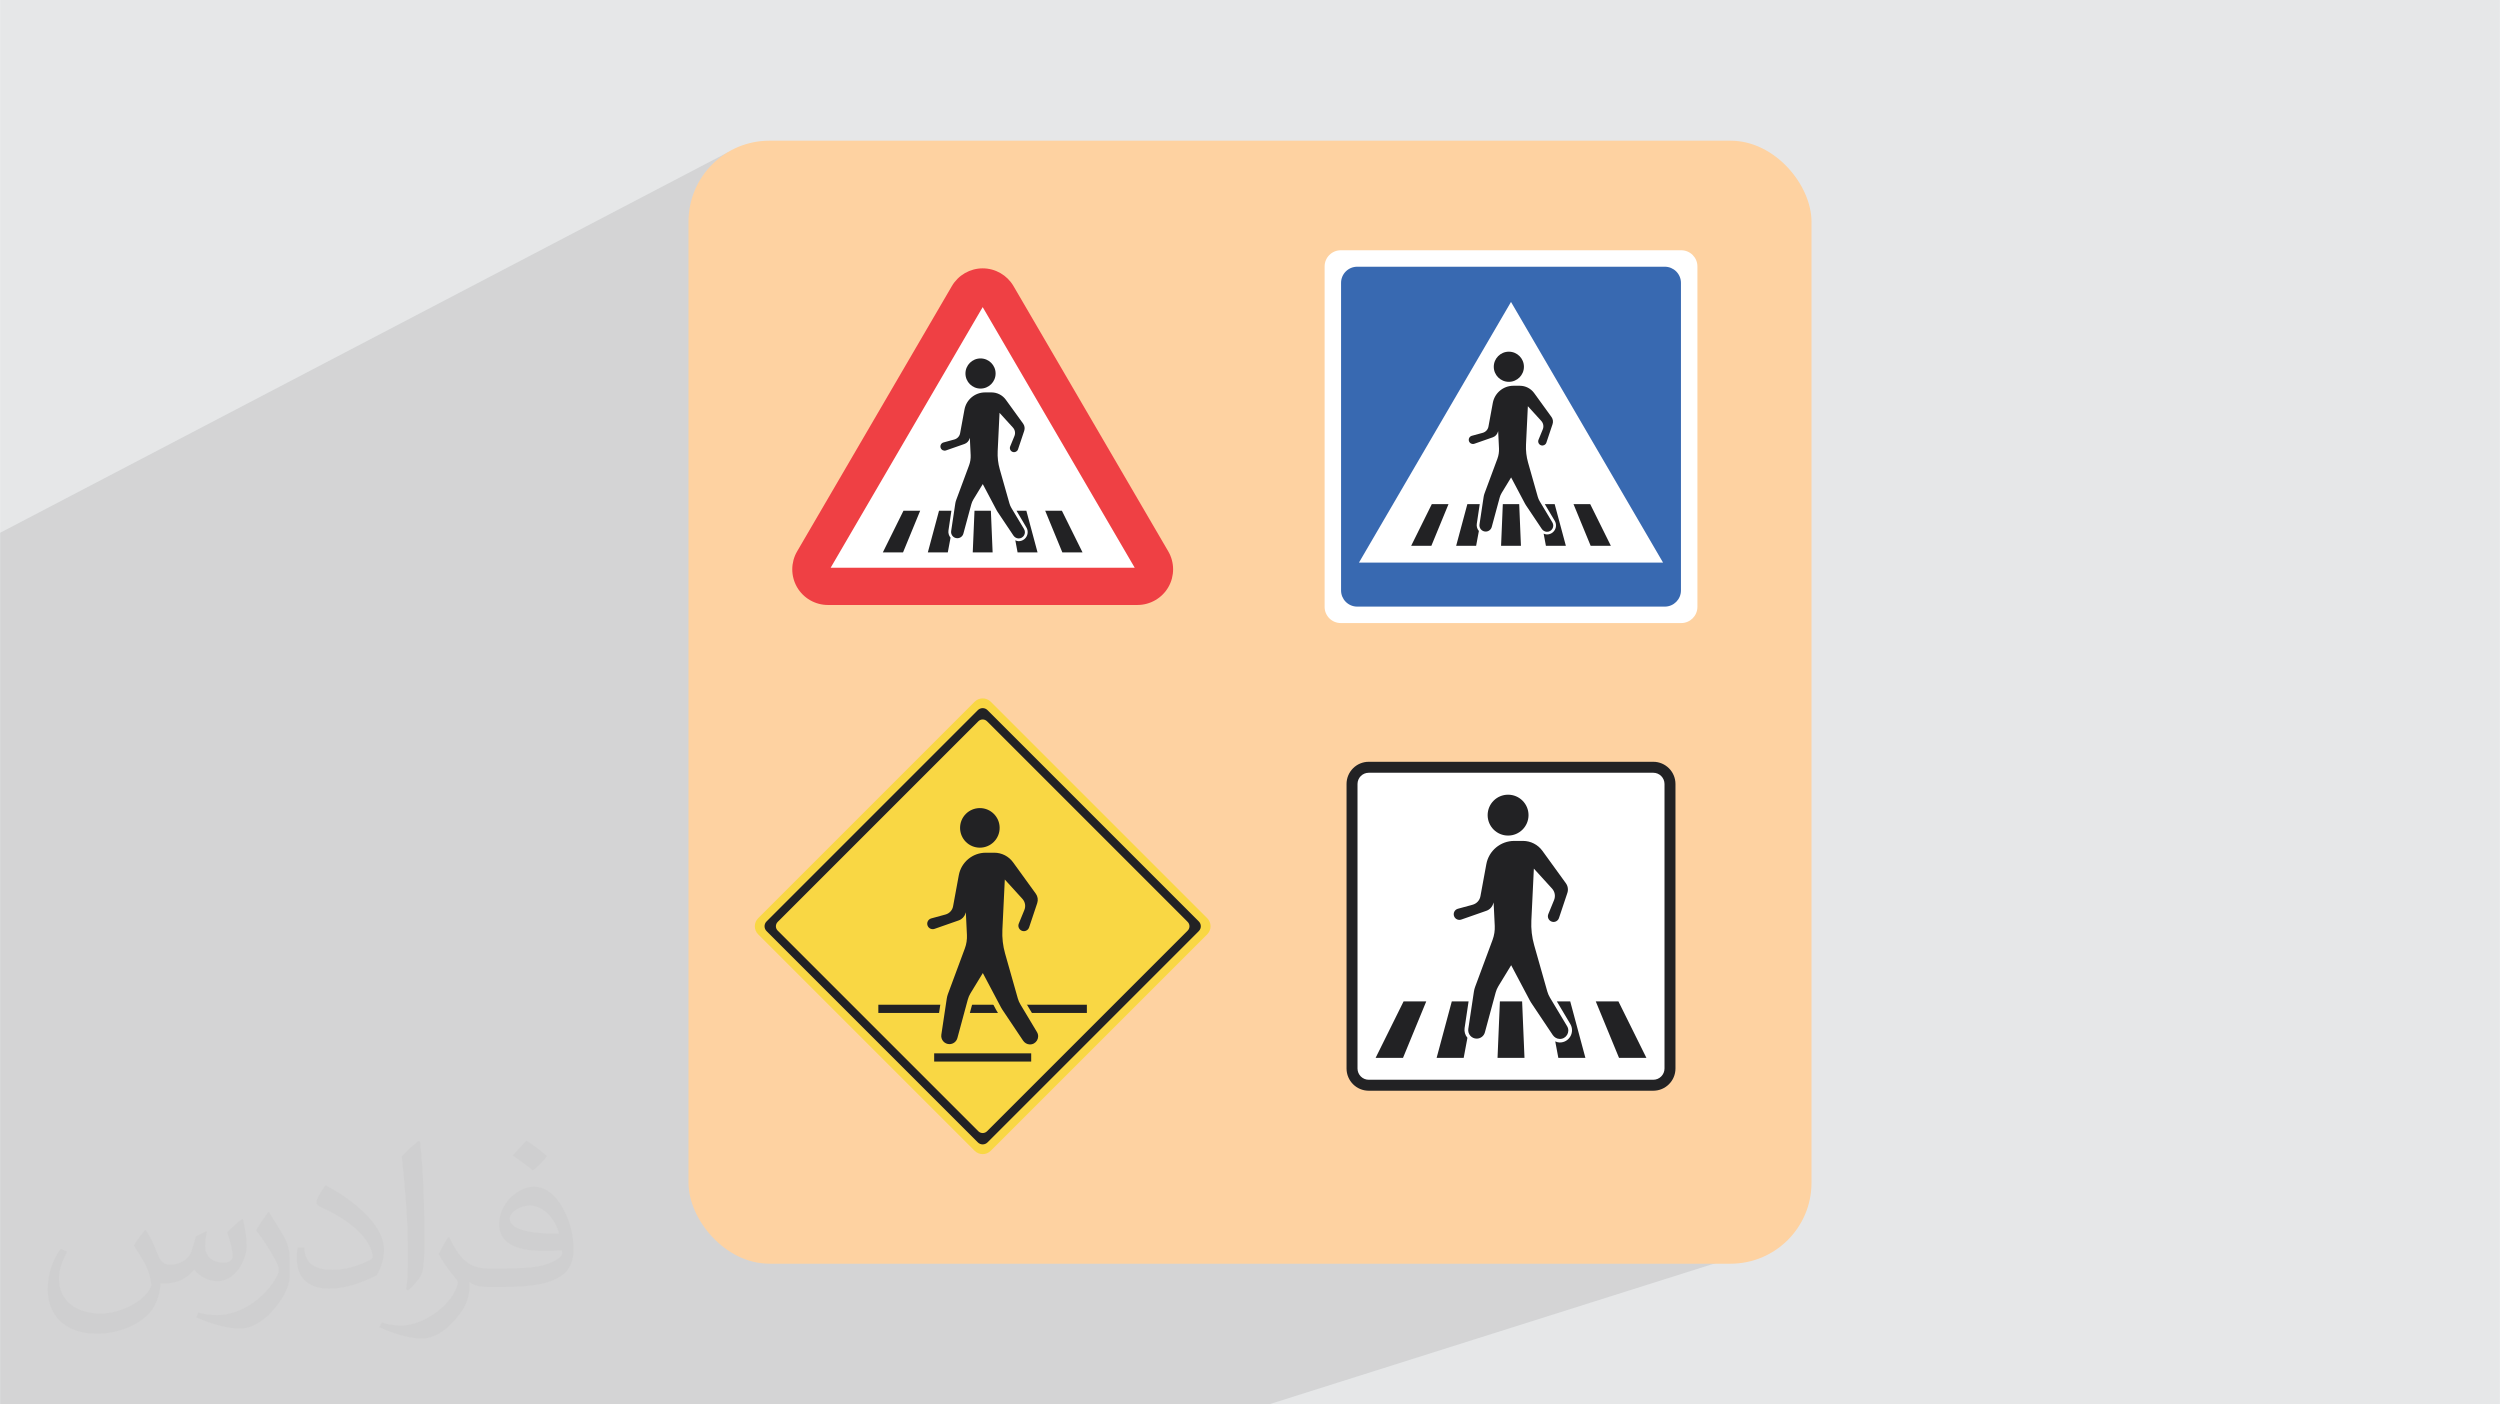
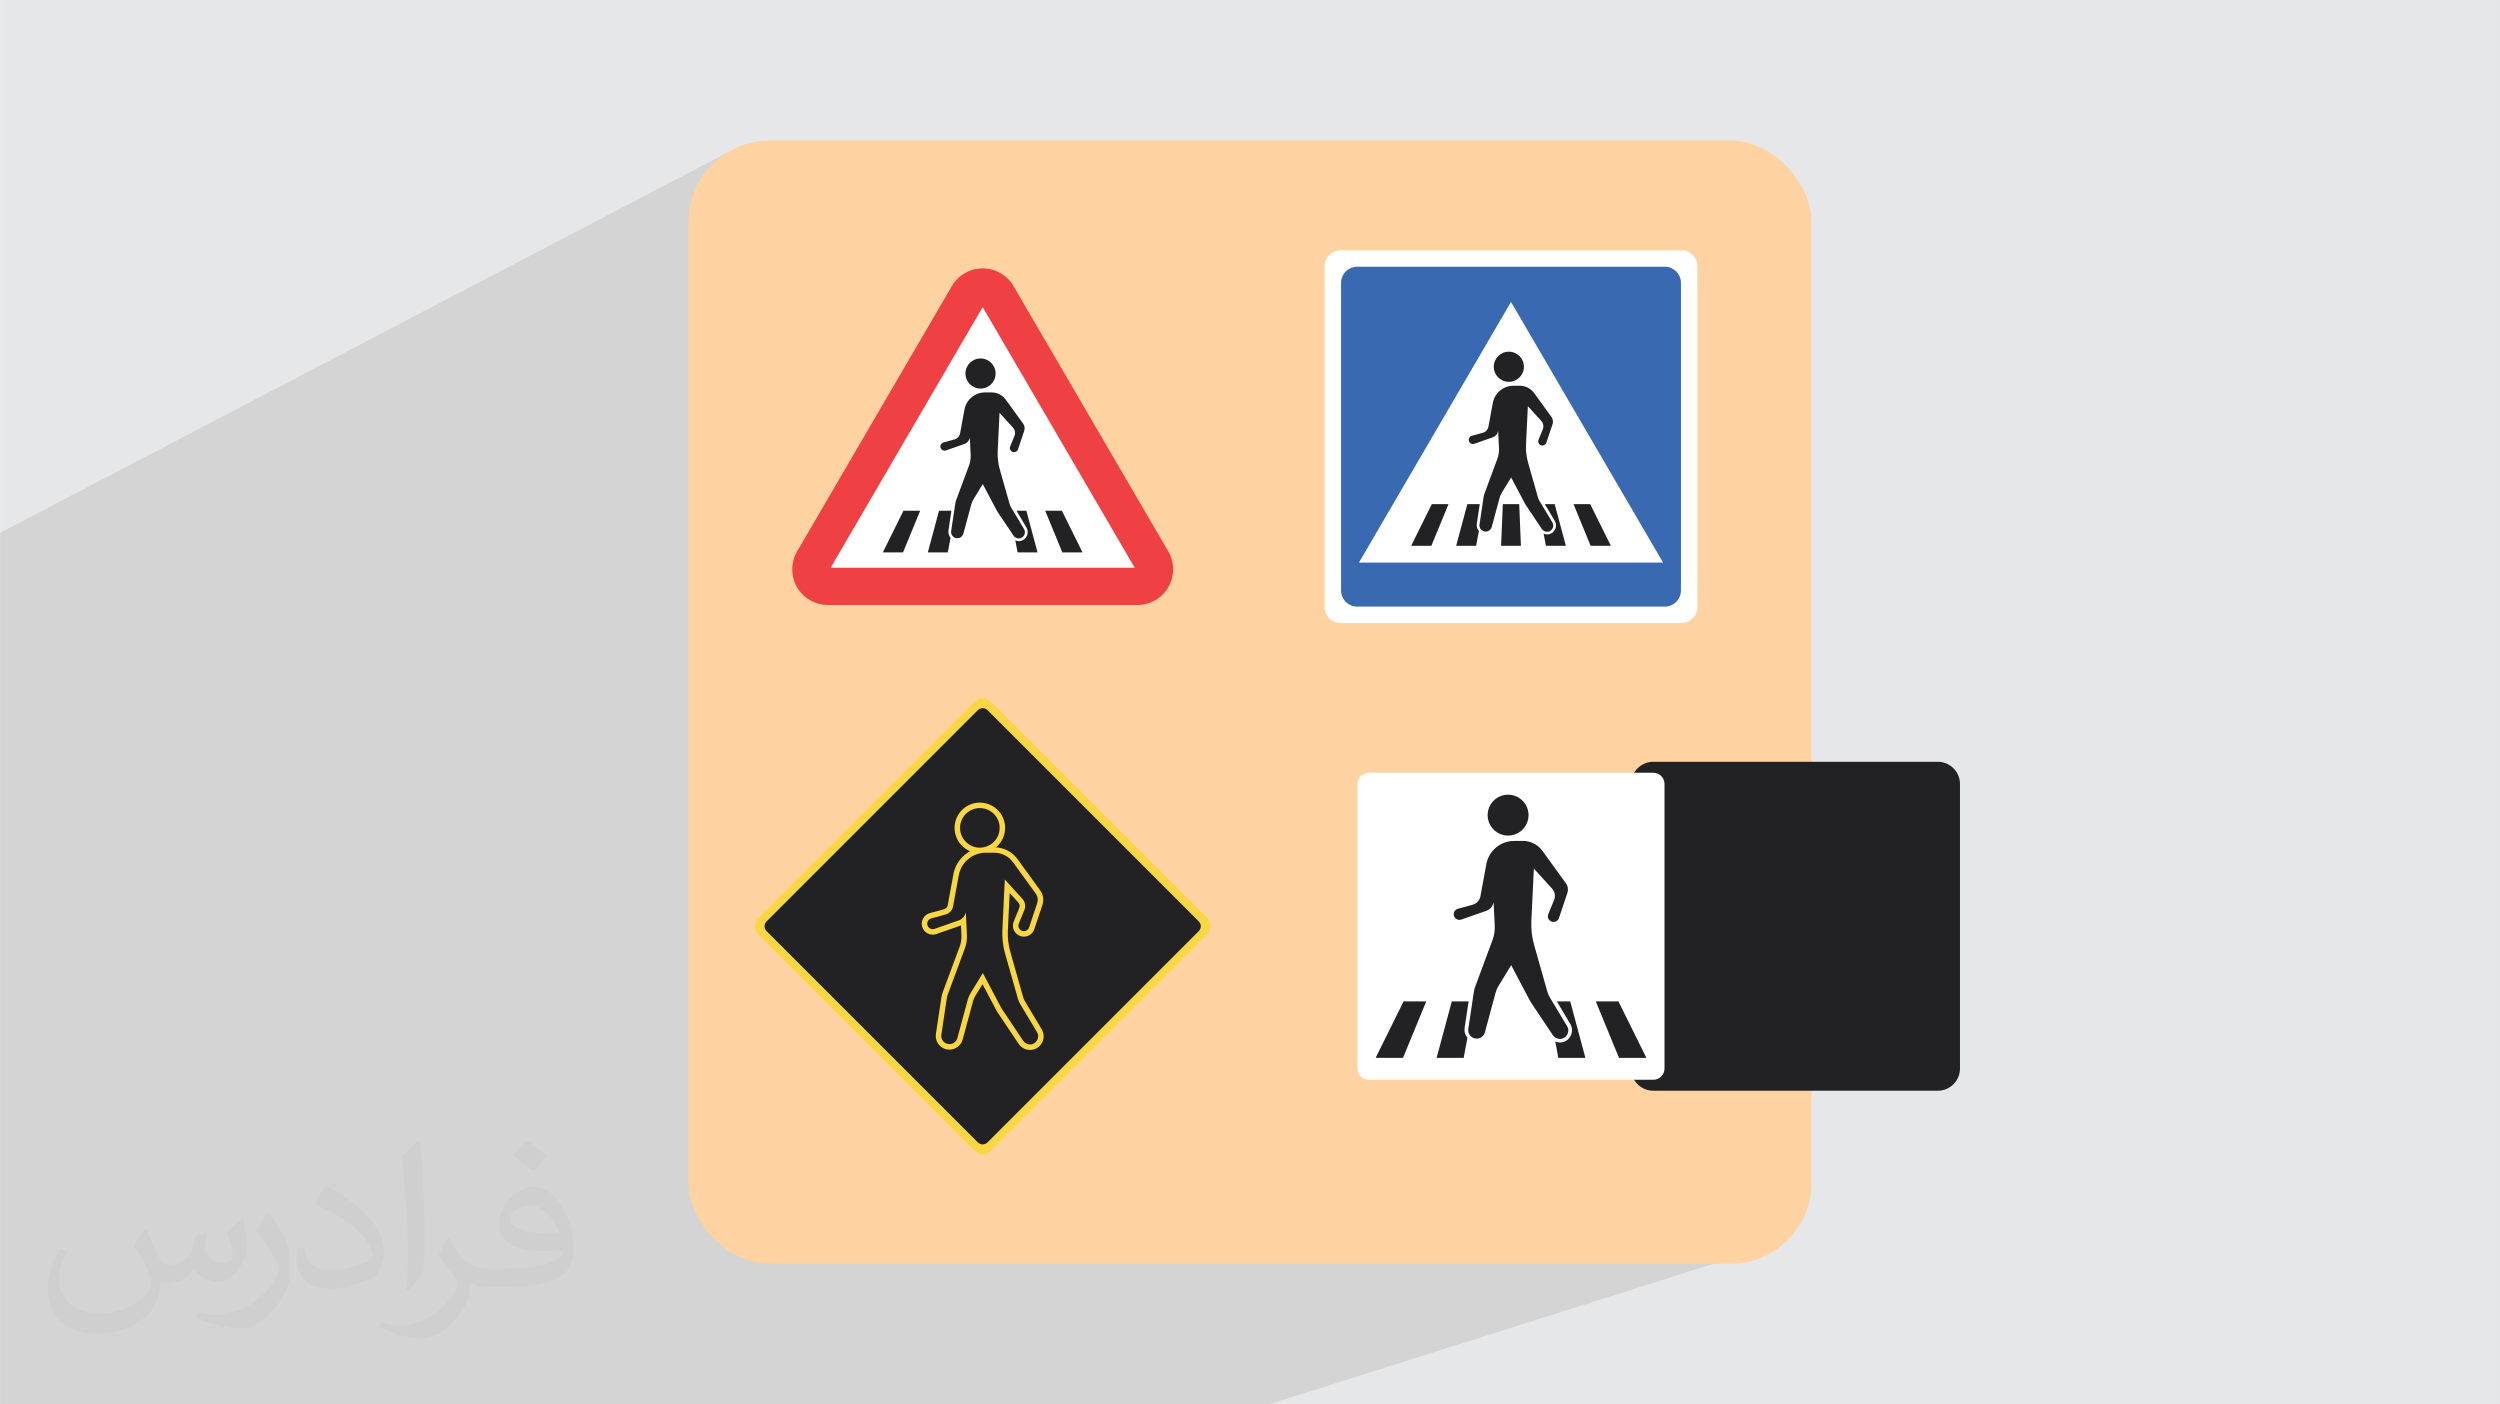
<svg xmlns="http://www.w3.org/2000/svg" xml:space="preserve" width="3.708in" height="2.083in" version="1.1" style="shape-rendering:geometricPrecision; text-rendering:geometricPrecision; image-rendering:optimizeQuality; fill-rule:evenodd; clip-rule:evenodd" viewBox="0 0 3702.73 2080.18">
  <defs>
    <style type="text/css">
   
    .fil5 {fill:white}
    .fil3 {fill:#FED2A1}
    .fil4 {fill:#EF4044}
    .fil8 {fill:#F9D744}
    .fil7 {fill:#3869B1}
    .fil6 {fill:#222224}
    .fil2 {fill:#373435;fill-opacity:0.031}
    .fil1 {fill:#373535;fill-opacity:0.102}
    .fil0 {fill:#E6E7E8}
   
  </style>
  </defs>
  <g id="Layer_x0020_1">
    <polygon class="fil0" points="-0,0 3702.73,0 3702.73,2080.18 -0,2080.18 " />
    <polygon class="fil1" points="2571.75,1557.47 2646.94,1837.45 1879.29,2080.18 15.26,2080.18 -0,2080.18 -0,789.17 1077.55,225.8 " />
    <path class="fil2" d="M215.96 1821.93c7.07,10.71 11.65,21.01 16.13,32.45 3.33,6.66 5.09,18.93 20.7,18.93 4.57,0 11.13,-1.35 16.95,-4.57 6.55,-3.44 11.54,-8.64 14.15,-16.53l6.24 -21.01 15.19 -7.49 1.04 1.04c-2.08,7.91 -2.59,15.5 -2.59,21.43 0,17.57 15.19,24.23 27.25,24.23 7.07,0 13.42,-3.44 13.42,-9.89 0,-8.32 -3.53,-22.47 -8.12,-35.16 7.07,-7.07 14.15,-14.15 22.26,-19.87l1.25 0.63c3.53,14.98 5.51,29.75 5.51,39.63 0,9.67 -4.27,20.39 -7.8,27.36 -7.28,13.73 -20.18,24.65 -35.78,24.65 -11.85,0 -25.06,-5.93 -34.12,-16.95l-0.52 0c-8.53,10.61 -21.74,20.18 -42.86,20.18l-6.55 0c-1.04,13.94 -4.05,23.81 -8.64,32.66 -12.58,24.54 -49.92,41.92 -85.08,41.92 -48.89,0 -73.43,-28.19 -73.43,-65.73 0,-23.19 7.59,-44.72 19.24,-60.01l9.56 3.95c-7.28,13.94 -12.17,27.04 -12.17,39.94 0,35.16 28.61,51.9 61.58,51.9 30.58,0 68.44,-19.45 75.31,-42.02 -2.59,-24.65 -11.85,-36.19 -26,-58.66 4.27,-7.49 9.78,-14.98 16.64,-22.98l1.25 0 0 0 0 0 -0.01 -0.04zm563.83 -132.3c10.3,6.45 20.39,14.04 30.27,22.78 -5.51,7.8 -12.38,14.88 -20.91,21.12 -9.89,-8.01 -19.76,-14.88 -29.86,-22.16 6.86,-7.7 13.63,-15.08 20.49,-21.74l0 0 0 0 0 0 0 0 0 0 0.01 0zm5.3 96.11c-16.64,0 -30.27,10.92 -30.27,19.03 0,17.38 33.28,22.78 73.12,22.56 -4.99,-20.39 -22.47,-41.61 -42.86,-41.61l0 0.01zm-37.35 92.99c21.64,0 40.57,-0.63 55.02,-4.27 16.13,-4.05 29.75,-12.17 29.75,-17.78 0,-1.46 0,-3.22 -0.52,-4.68 -9.05,0.83 -19.45,0.83 -28.5,0.83 -29.33,0 -51.79,-6.66 -60.64,-23.09 -2.19,-4.57 -3.74,-9.67 -3.74,-15.5 0,-15.92 6.86,-31.41 18.93,-42.13 10.08,-8.84 21.22,-14.35 32.55,-14.35 20.49,0 36.81,16.44 48.26,42.34 6.24,14.15 10.5,30.47 10.5,51.07 0,13.73 -3.74,25.27 -12.27,33.8 -15.92,15.4 -45.24,21.22 -90.17,21.22l-20.39 0 0 0 -5.3 0c-11.13,0 -19.14,-1.98 -25.48,-6.86l-1.04 0c0.31,2.59 0.52,5.09 0.52,7.49 0,10.08 -3.33,22.98 -10.08,33.28 -19.97,29.64 -41.61,42.53 -60.33,42.53 -18.93,0 -42.13,-7.28 -63.03,-16.75l3.74 -7.28c6.76,2.81 16.13,4.68 29.02,4.68 33.8,0 78.21,-32.45 83.72,-64.17 -1.25,-2.59 -3.53,-6.03 -6.76,-9.67 -9.89,-11.75 -16.13,-21.53 -21.95,-31.82 4.99,-9.89 9.56,-17.78 13.83,-24.96l1.77 -0.21c14.46,29.44 27.56,46.28 56.78,46.28l4.57 0 0 0 21.22 0 0 0 0 0 0 0 0 0 0 0 0.04 0zm-146.45 31.1c2.5,-13.52 2.7,-28.7 2.7,-42.86l0 -21.01c0,-39.21 -4.99,-96.2 -9.05,-133.34 7.07,-7.59 16.95,-16.53 24.75,-22.56l2.29 0.63c5.3,46.7 6.55,100.79 6.55,150.81 0,13.11 -0.52,25.9 -1.77,35.26 -0.73,11.85 -7.59,20.8 -22.26,34.53l-3.22 -1.46zm-150.71 -61.89c0.73,18.41 9.78,32.87 41.4,32.87 19.66,0 36.3,-5.09 54.71,-13.83 3.33,-1.46 5.09,-3.44 5.09,-5.09 0,-11.54 -8.84,-26.83 -23.71,-40.77 -14.46,-13.11 -33.6,-24.65 -51.48,-32.35 -6.14,-2.59 -8.12,-5.3 -8.12,-7.91 0,-5.3 7.07,-16.44 12.9,-24.44l1.98 -0.21c20.49,10.71 43.38,26.63 60.33,44.3 15.4,16.33 24.96,32.87 24.96,50.86 0,13.31 -4.05,25.79 -10.61,37.44 -22.47,11.33 -46.39,19.97 -70.1,19.97 -28.81,0 -48.47,-13.52 -48.47,-45.24 0,-3.44 0,-8.73 1.25,-15.61l9.89 0 0 0 0 0 0 0 0 0 0 0 -0.01 0zm-52.11 -52.32l17.89 28.92c6.55,10.71 12.69,22.37 12.69,40.77l0 23.5c0,19.03 -12.17,39.42 -31.82,59.6 -15.4,13.63 -29.02,19.45 -41.61,19.45 -18.72,0 -40.15,-5.82 -64.9,-16.44l2.81 -7.28c7.8,2.08 16.84,3.84 27.98,3.84 35.58,-0.21 71.97,-26.21 88.61,-57.93 1.98,-3.64 2.7,-7.07 2.7,-9.47 0,-3.64 -1.98,-7.7 -3.53,-11.33 -9.05,-17.05 -19.14,-32.66 -30.27,-47.12 5.82,-9.16 11.65,-17.99 17.99,-26.73l1.46 0.21 0 0 0 0 0 0 0 0 0 0 -0.01 0z" />
    <rect class="fil3" x="1019.66" y="208.39" width="1663.4" height="1663.4" rx="119.92" ry="119.92" />
    <g id="_105553327685952">
      <path class="fil4" d="M1226.15 896.09c-18.85,0 -36.39,-10.15 -45.77,-26.5 -9.39,-16.34 -9.32,-36.61 0.18,-52.89l229.27 -393.03c9.42,-16.16 26.9,-26.19 45.6,-26.19 18.7,0 36.17,10.04 45.6,26.19l229.27 393.02c9.5,16.28 9.56,36.55 0.18,52.89 -9.39,16.35 -26.93,26.5 -45.77,26.5l-458.53 0z" />
      <polygon class="fil5" points="1230.2,840.97 1455.41,454.89 1680.63,840.97 " />
      <path class="fil6" d="M1404.74 785.68l4.34 -29.21 -18.33 0 -16.57 61.71 29.57 0 4.08 -21.82c0,-0 -0,-0 -0.01,-0.01 -2.53,-2.94 -3.66,-6.84 -3.08,-10.68z" />
-       <polygon class="fil6" points="1443.29,756.47 1440.7,818.18 1470.14,818.18 1467.55,756.47 " />
      <path class="fil6" d="M1505.49 756.47l14.67 24.8c2.49,4.15 2.55,9.29 0.16,13.5 -2.39,4.21 -6.69,6.8 -11.52,6.8 -0.17,0 -0.35,0.04 -0.52,0.03 -1.57,-0.06 -3.1,-0.7 -4.53,-1.3l3.36 17.89 29.56 0 -16.57 -61.71 -14.6 0z" />
      <polygon class="fil6" points="1307.53,818.18 1337.45,818.18 1362.84,756.47 1338.1,756.47 " />
      <polygon class="fil6" points="1572.74,756.47 1548,756.47 1573.39,818.18 1603.3,818.18 " />
      <path class="fil6" d="M1474.55 553.23c0,12.33 -10,22.33 -22.33,22.33 -12.33,0 -22.33,-10 -22.33,-22.33 0,-12.33 10,-22.33 22.33,-22.33 12.33,0 22.33,10 22.33,22.33z" />
      <path class="fil6" d="M1516.68 783.65l-18.73 -31.27c-1.25,-2.09 -2.22,-4.33 -2.88,-6.67l-14.36 -50.65c-2.47,-8.7 -3.5,-17.74 -3.07,-26.78l2.74 -56.79 19.88 21.84c3.09,3.4 3.94,8.23 2.2,12.48l-6.31 15.4c-1.4,3.42 0.48,7.28 4.02,8.3 3.2,0.93 6.56,-0.85 7.61,-4.01l9.17 -27.42c1.21,-3.64 0.6,-7.54 -1.64,-10.65l-25.62 -35.37c-4.93,-6.8 -12.82,-10.83 -21.22,-10.83l-9.53 0c-14.95,0 -27.78,10.68 -30.49,25.39l-6.45 35.05c-0.81,4.52 -4.14,8.07 -8.57,9.3l-16.06 4.39c-3.56,0.98 -5.48,4.81 -4.12,8.24 1.23,3.1 4.68,4.66 7.82,3.56l27.38 -9.57c3.62,-1.27 6.42,-4.2 7.5,-7.88l0.43 -1.26 1.23 25.61c0.25,5.19 -0.55,10.37 -2.36,15.23l-19.04 51.3c-0.64,1.72 -1.1,3.5 -1.37,5.32l-6.11 40.66c-0.85,5.61 3.5,10.65 9.17,10.65l0 0c4.19,0 7.85,-2.81 8.95,-6.85l11.77 -43.52c0.66,-2.44 1.66,-4.77 2.97,-6.92l13.97 -22.91 20.48 38.72c0.44,0.84 0.93,1.66 1.46,2.45l23.48 35.08c1.67,2.5 4.41,4.17 7.43,4.29 7.32,0.28 12.01,-7.66 8.26,-13.92z" />
      <path class="fil5" d="M1961.89 898.91l0 -504.26c0,-13.23 10.72,-23.96 23.96,-23.96l504.26 0c13.23,0 23.96,10.72 23.96,23.96l0 504.26c0,13.23 -10.73,23.96 -23.96,23.96l-504.26 0c-13.24,0 -23.96,-10.72 -23.96,-23.96z" />
      <path class="fil7" d="M2465.74 898.51l-455.54 0c-13.24,0 -23.96,-10.72 -23.96,-23.95l0 -455.54c0,-13.23 10.72,-23.96 23.96,-23.96l455.54 0c13.22,0 23.95,10.72 23.95,23.96l0 455.53c0,13.23 -10.73,23.96 -23.95,23.96z" />
      <polygon class="fil5" points="2012.75,833.31 2237.96,447.23 2463.18,833.31 " />
      <path class="fil6" d="M2187.29 775.81l4.34 -29.09 -18.33 0 -16.57 61.71 29.57 0 4.08 -21.94c0,-0 -0.01,-0.01 -0.01,-0.01 -2.54,-2.94 -3.66,-6.84 -3.08,-10.68z" />
      <polygon class="fil6" points="2225.83,746.73 2223.25,808.44 2252.68,808.44 2250.11,746.73 " />
      <path class="fil6" d="M2288.04 746.73l14.67 24.67c2.49,4.15 2.55,9.23 0.16,13.44 -2.39,4.21 -6.69,6.77 -11.51,6.77 -0.18,0 -0.35,0.02 -0.53,0.01 -1.57,-0.06 -3.09,-0.58 -4.53,-1.19l3.36 18 29.56 0 -16.57 -61.71 -14.6 0z" />
      <polygon class="fil6" points="2090.08,808.44 2120,808.44 2145.39,746.73 2120.64,746.73 " />
      <polygon class="fil6" points="2355.29,746.73 2330.55,746.73 2355.94,808.44 2385.86,808.44 " />
      <path class="fil6" d="M2257.1 543.24c0,12.33 -10,22.33 -22.33,22.33 -12.34,0 -22.33,-10 -22.33,-22.33 0,-12.33 10,-22.33 22.33,-22.33 12.33,0 22.33,10 22.33,22.33z" />
      <path class="fil6" d="M2299.23 773.81l-18.73 -31.27c-1.25,-2.09 -2.22,-4.33 -2.88,-6.67l-14.36 -50.65c-2.47,-8.7 -3.51,-17.74 -3.07,-26.77l2.74 -56.79 19.89 21.84c3.09,3.4 3.94,8.22 2.2,12.47l-6.31 15.4c-1.4,3.42 0.48,7.27 4.03,8.3 3.2,0.92 6.55,-0.85 7.61,-4.01l9.17 -27.42c1.22,-3.64 0.61,-7.54 -1.64,-10.65l-25.62 -35.37c-4.93,-6.8 -12.82,-10.83 -21.22,-10.83l-9.53 0c-14.96,0 -27.78,10.68 -30.49,25.39l-6.45 35.04c-0.81,4.52 -4.14,8.08 -8.57,9.3l-16.06 4.39c-3.55,0.99 -5.47,4.81 -4.12,8.24 1.23,3.09 4.68,4.66 7.82,3.56l27.38 -9.58c3.62,-1.27 6.4,-4.2 7.5,-7.88l0.43 -1.25 1.23 25.61c0.25,5.19 -0.55,10.37 -2.35,15.23l-19.04 51.3c-0.63,1.72 -1.1,3.5 -1.37,5.31l-6.11 40.67c-0.85,5.61 3.5,10.65 9.17,10.65l0 -0c4.19,0 7.85,-2.81 8.95,-6.85l11.77 -43.52c0.66,-2.44 1.65,-4.76 2.97,-6.92l13.97 -22.91 20.48 38.72c0.44,0.84 0.94,1.66 1.46,2.45l23.48 35.08c1.68,2.5 4.42,4.17 7.43,4.29 7.32,0.28 12,-7.66 8.25,-13.92z" />
      <path class="fil8" d="M1443.47 1704.54l-320.61 -320.61c-6.6,-6.6 -6.6,-17.3 0,-23.9l320.61 -320.61c6.6,-6.6 17.3,-6.6 23.89,0l320.62 320.61c6.6,6.6 6.6,17.3 0,23.9l-320.62 320.61c-6.6,6.59 -17.29,6.59 -23.89,0z" />
      <path class="fil6" d="M1135.26 1364.85l313.03 -313.03c3.93,-3.93 10.32,-3.93 14.25,0l313.03 313.03c3.93,3.94 3.93,10.32 0,14.25l-313.03 313.03c-3.93,3.94 -10.32,3.94 -14.25,0l-313.03 -313.03c-3.93,-3.94 -3.93,-10.32 0,-14.25z" />
-       <path class="fil8" d="M1151.79 1365.55l297.2 -297.2c3.55,-3.56 9.31,-3.56 12.86,0l297.2 297.2c3.55,3.55 3.55,9.3 0,12.85l-297.2 297.2c-3.55,3.56 -9.31,3.56 -12.86,0l-297.2 -297.2c-3.55,-3.55 -3.55,-9.3 0,-12.85z" />
      <polygon class="fil6" points="1609.74,1500.38 1300.87,1500.38 1300.87,1488.2 1609.74,1488.2 " />
      <path class="fil8" d="M1451.22 1263.68c-20.64,0 -37.44,-16.79 -37.44,-37.44 0,-20.64 16.79,-37.43 37.44,-37.43 20.64,0 37.43,16.79 37.43,37.43 0,20.64 -16.79,37.44 -37.43,37.44z" />
      <path class="fil8" d="M1525.5 1555.13c-0.27,0 -0.54,-0.01 -0.81,-0.02 -6.44,-0.25 -12.48,-3.7 -16.18,-9.22l-30.82 -46.06c-0.85,-1.26 -1.64,-2.59 -2.35,-3.94l-20.2 -38.2 -10.9 17.87c-1.32,2.18 -2.34,4.52 -3,6.99l-15.45 57.13c-2.39,8.83 -10.44,15 -19.59,15 -5.91,0 -11.52,-2.57 -15.37,-7.06 -3.86,-4.49 -5.57,-10.4 -4.69,-16.25l8.02 -53.38c0.44,-2.92 1.18,-5.82 2.21,-8.6l24.99 -67.34c2,-5.39 2.87,-11.04 2.6,-16.78l-0.7 -14.56c-0.18,0.07 -0.36,0.14 -0.54,0.2l-35.94 12.57c-1.74,0.61 -3.55,0.91 -5.38,0.91 -6.72,0 -12.65,-4.03 -15.12,-10.26 -1.69,-4.28 -1.49,-9.09 0.56,-13.21 2.06,-4.13 5.78,-7.19 10.23,-8.42l21.11 -5.77c2.82,-0.78 4.89,-3 5.39,-5.81l8.48 -46.04c4.27,-23.17 24.46,-39.97 48.01,-39.97l12.51 0c13.59,0 26.46,6.57 34.44,17.57l33.63 46.43c4.52,6.27 5.71,14.03 3.28,21.31l-12.04 36c-2.22,6.65 -8.42,11.12 -15.43,11.12 -1.53,0 -3.05,-0.21 -4.52,-0.64 -4.43,-1.27 -8.12,-4.39 -10.13,-8.53 -2,-4.15 -2.15,-8.96 -0.41,-13.23l8.28 -20.22c1.1,-2.68 0.56,-5.69 -1.39,-7.85l-12.91 -14.18 -2.65 55c-0.53,11 0.72,21.94 3.73,32.55l18.85 66.48c0.68,2.39 1.66,4.67 2.94,6.79l24.58 41.05c3.79,6.33 3.88,13.93 0.24,20.34 -3.63,6.4 -10.19,10.24 -17.55,10.24 0,0 0,0 0,0z" />
      <path class="fil6" d="M1480.54 1226.25c0,16.19 -13.13,29.31 -29.31,29.31 -16.19,0 -29.31,-13.12 -29.31,-29.31 0,-16.19 13.12,-29.31 29.31,-29.31 16.19,0 29.31,13.12 29.31,29.31z" />
      <path class="fil6" d="M1535.84 1528.73l-24.58 -41.05c-1.64,-2.74 -2.91,-5.68 -3.79,-8.75l-18.85 -66.49c-3.24,-11.42 -4.6,-23.29 -4.03,-35.15l3.6 -74.55 26.1 28.68c4.05,4.47 5.17,10.79 2.89,16.38l-8.28 20.21c-1.84,4.48 0.63,9.55 5.28,10.9 4.2,1.21 8.61,-1.11 9.99,-5.26l12.04 -35.99c1.59,-4.78 0.79,-9.9 -2.15,-13.98l-33.63 -46.43c-6.47,-8.93 -16.83,-14.22 -27.86,-14.22l-12.51 0c-19.63,0 -36.46,14.02 -40.02,33.33l-8.47 46c-1.06,5.94 -5.43,10.6 -11.24,12.21l-21.09 5.77c-4.67,1.29 -7.18,6.31 -5.4,10.81 1.61,4.06 6.14,6.12 10.26,4.68l35.94 -12.57c4.76,-1.67 8.42,-5.52 9.85,-10.35l0.57 -1.65 1.62 33.62c0.33,6.8 -0.72,13.61 -3.1,20l-24.99 67.34c-0.84,2.26 -1.44,4.6 -1.8,6.98l-8.02 53.38c-1.1,7.37 4.59,13.98 12.03,13.98l0 0c5.5,0 10.32,-3.69 11.75,-9l15.45 -57.12c0.86,-3.2 2.18,-6.26 3.9,-9.09l18.33 -30.07 26.88 50.82c0.58,1.1 1.23,2.18 1.92,3.22l30.82 46.05c2.2,3.29 5.79,5.48 9.75,5.64 9.61,0.37 15.76,-10.06 10.84,-18.28z" />
      <polygon class="fil6" points="1527.28,1572.38 1383.55,1572.38 1383.55,1560.2 1527.28,1560.2 " />
-       <path class="fil6" d="M2448.68 1615.57l-421.42 0c-18.17,0 -32.89,-14.72 -32.89,-32.89l0 -421.42c0,-18.17 14.72,-32.9 32.88,-32.9l421.43 0c18.17,0 32.89,14.73 32.89,32.9l0 421.42c0,18.17 -14.73,32.89 -32.89,32.89z" />
+       <path class="fil6" d="M2448.68 1615.57c-18.17,0 -32.89,-14.72 -32.89,-32.89l0 -421.42c0,-18.17 14.72,-32.9 32.88,-32.9l421.43 0c18.17,0 32.89,14.73 32.89,32.9l0 421.42c0,18.17 -14.73,32.89 -32.89,32.89z" />
      <path class="fil5" d="M2027.26 1599.33c-9.19,0 -16.65,-7.47 -16.65,-16.65l0 -421.42c0,-9.18 7.46,-16.66 16.64,-16.66l421.43 0c9.18,0 16.65,7.47 16.65,16.66l0 421.42c0,9.18 -7.47,16.65 -16.65,16.65l-421.42 0z" />
      <path class="fil6" d="M2169.24 1522.69l5.89 -39.46 -24.86 0 -22.47 83.64 40.08 0 5.55 -29.7c-0.01,0 -0.01,0 -0.02,0 -3.44,-3.99 -4.95,-9.26 -4.17,-14.47z" />
-       <polygon class="fil6" points="2221.51,1483.22 2218.01,1566.86 2257.93,1566.86 2254.43,1483.22 " />
      <path class="fil6" d="M2305.86 1483.22l19.89 33.48c3.37,5.63 3.45,12.53 0.22,18.24 -3.23,5.71 -9.08,9.18 -15.63,9.18 -0.23,0 -0.47,0.04 -0.7,0.03 -2.13,-0.08 -4.2,-0.84 -6.15,-1.66l4.56 24.37 40.09 0 -22.48 -83.64 -19.8 0z" />
      <polygon class="fil6" points="2037.45,1566.86 2078.02,1566.86 2112.44,1483.22 2078.88,1483.22 " />
      <polygon class="fil6" points="2397.05,1483.22 2363.5,1483.22 2397.93,1566.86 2438.49,1566.86 " />
      <path class="fil6" d="M2263.92 1207.36c0,16.73 -13.56,30.28 -30.28,30.28 -16.73,0 -30.28,-13.55 -30.28,-30.28 0,-16.72 13.55,-30.27 30.28,-30.27 16.72,0 30.28,13.55 30.28,30.27z" />
      <path class="fil6" d="M2321.04 1519.99l-25.4 -42.39c-1.7,-2.83 -3.01,-5.87 -3.91,-9.04l-19.47 -68.68c-3.35,-11.8 -4.74,-24.06 -4.16,-36.31l3.72 -77.01 26.96 29.62c4.18,4.61 5.34,11.15 2.98,16.92l-8.55 20.89c-1.89,4.63 0.65,9.86 5.46,11.25 4.34,1.26 8.89,-1.15 10.32,-5.43l12.43 -37.17c1.65,-4.94 0.82,-10.23 -2.22,-14.44l-34.74 -47.96c-6.68,-9.23 -17.38,-14.69 -28.77,-14.69l-12.93 0c-20.28,0 -37.67,14.48 -41.34,34.42l-8.75 47.52c-1.08,6.13 -5.61,10.95 -11.61,12.61l-21.77 5.95c-4.82,1.33 -7.43,6.52 -5.58,11.18 1.66,4.2 6.34,6.32 10.61,4.83l37.12 -12.98c4.91,-1.71 8.7,-5.69 10.17,-10.68l0.59 -1.71 1.67 34.73c0.34,7.03 -0.75,14.05 -3.2,20.65l-25.82 69.56c-0.87,2.33 -1.49,4.75 -1.86,7.21l-8.28 55.14c-1.14,7.6 4.74,14.43 12.43,14.43l0 0c5.67,0 10.65,-3.81 12.13,-9.29l15.96 -59.01c0.89,-3.3 2.26,-6.46 4.03,-9.39l18.94 -31.06 27.77 52.5c0.61,1.14 1.27,2.26 1.99,3.33l31.83 47.57c2.27,3.39 5.99,5.66 10.07,5.81 9.93,0.38 16.28,-10.39 11.2,-18.88z" />
    </g>
  </g>
</svg>